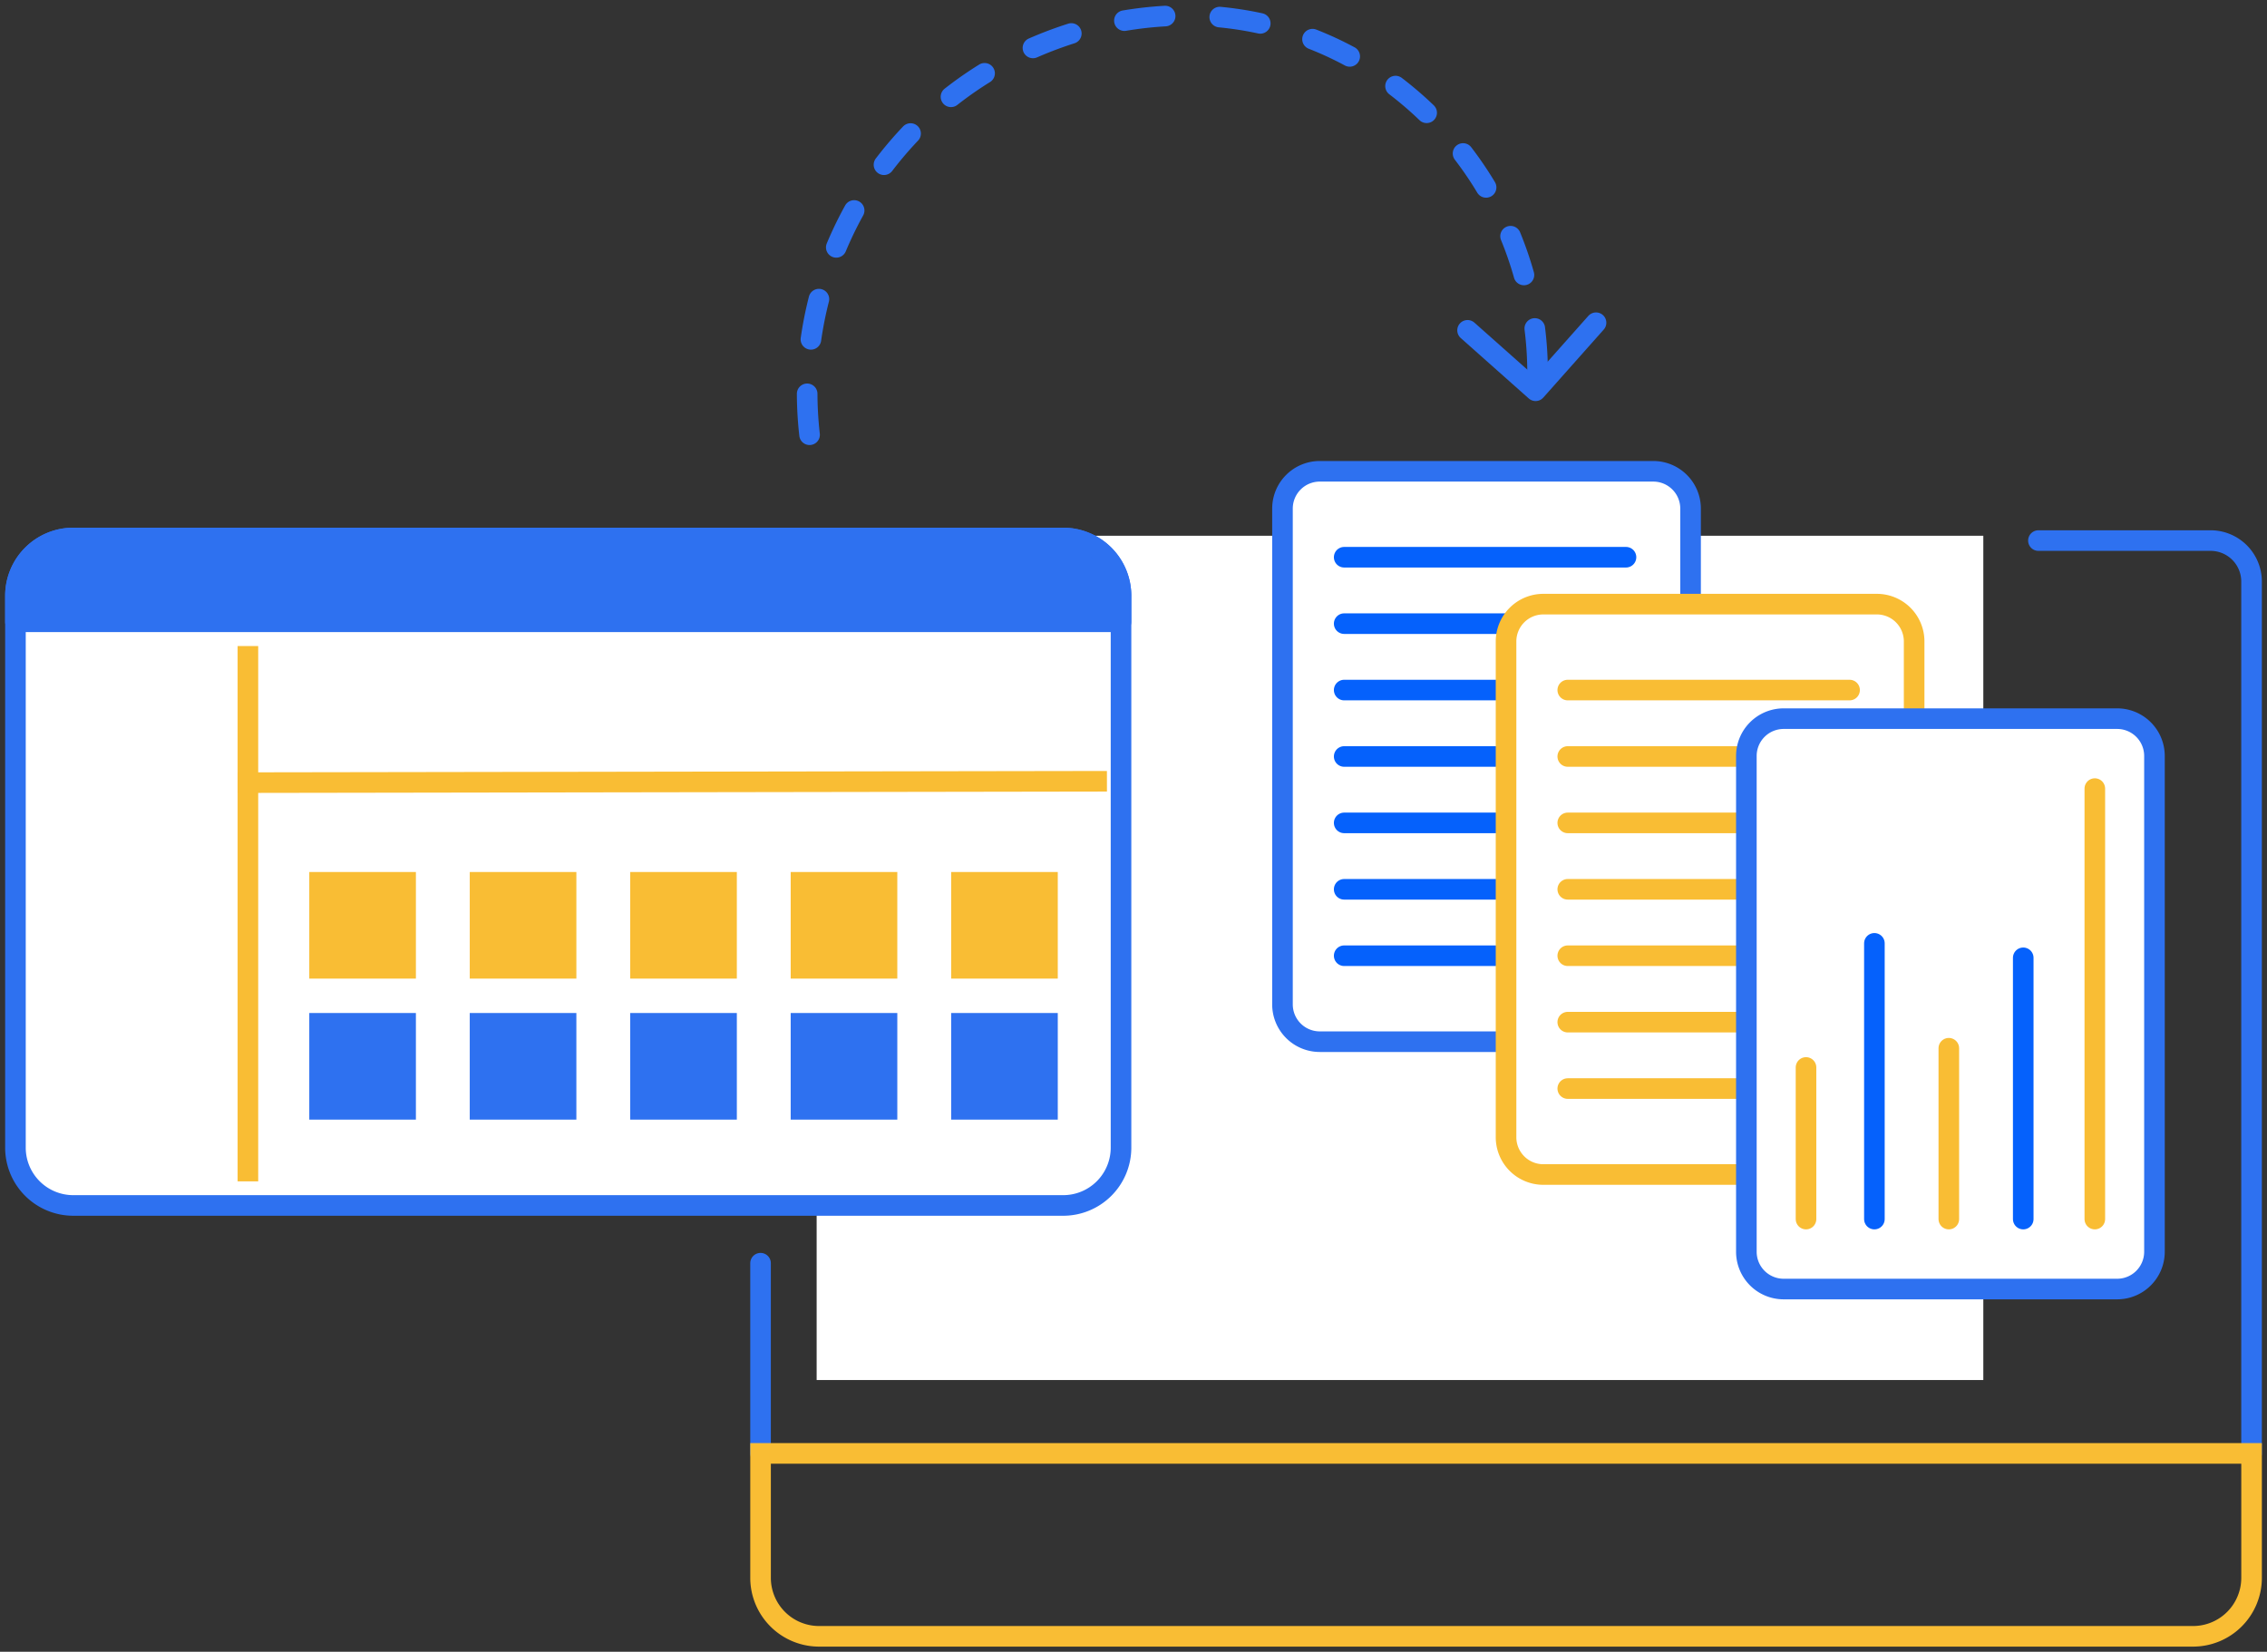
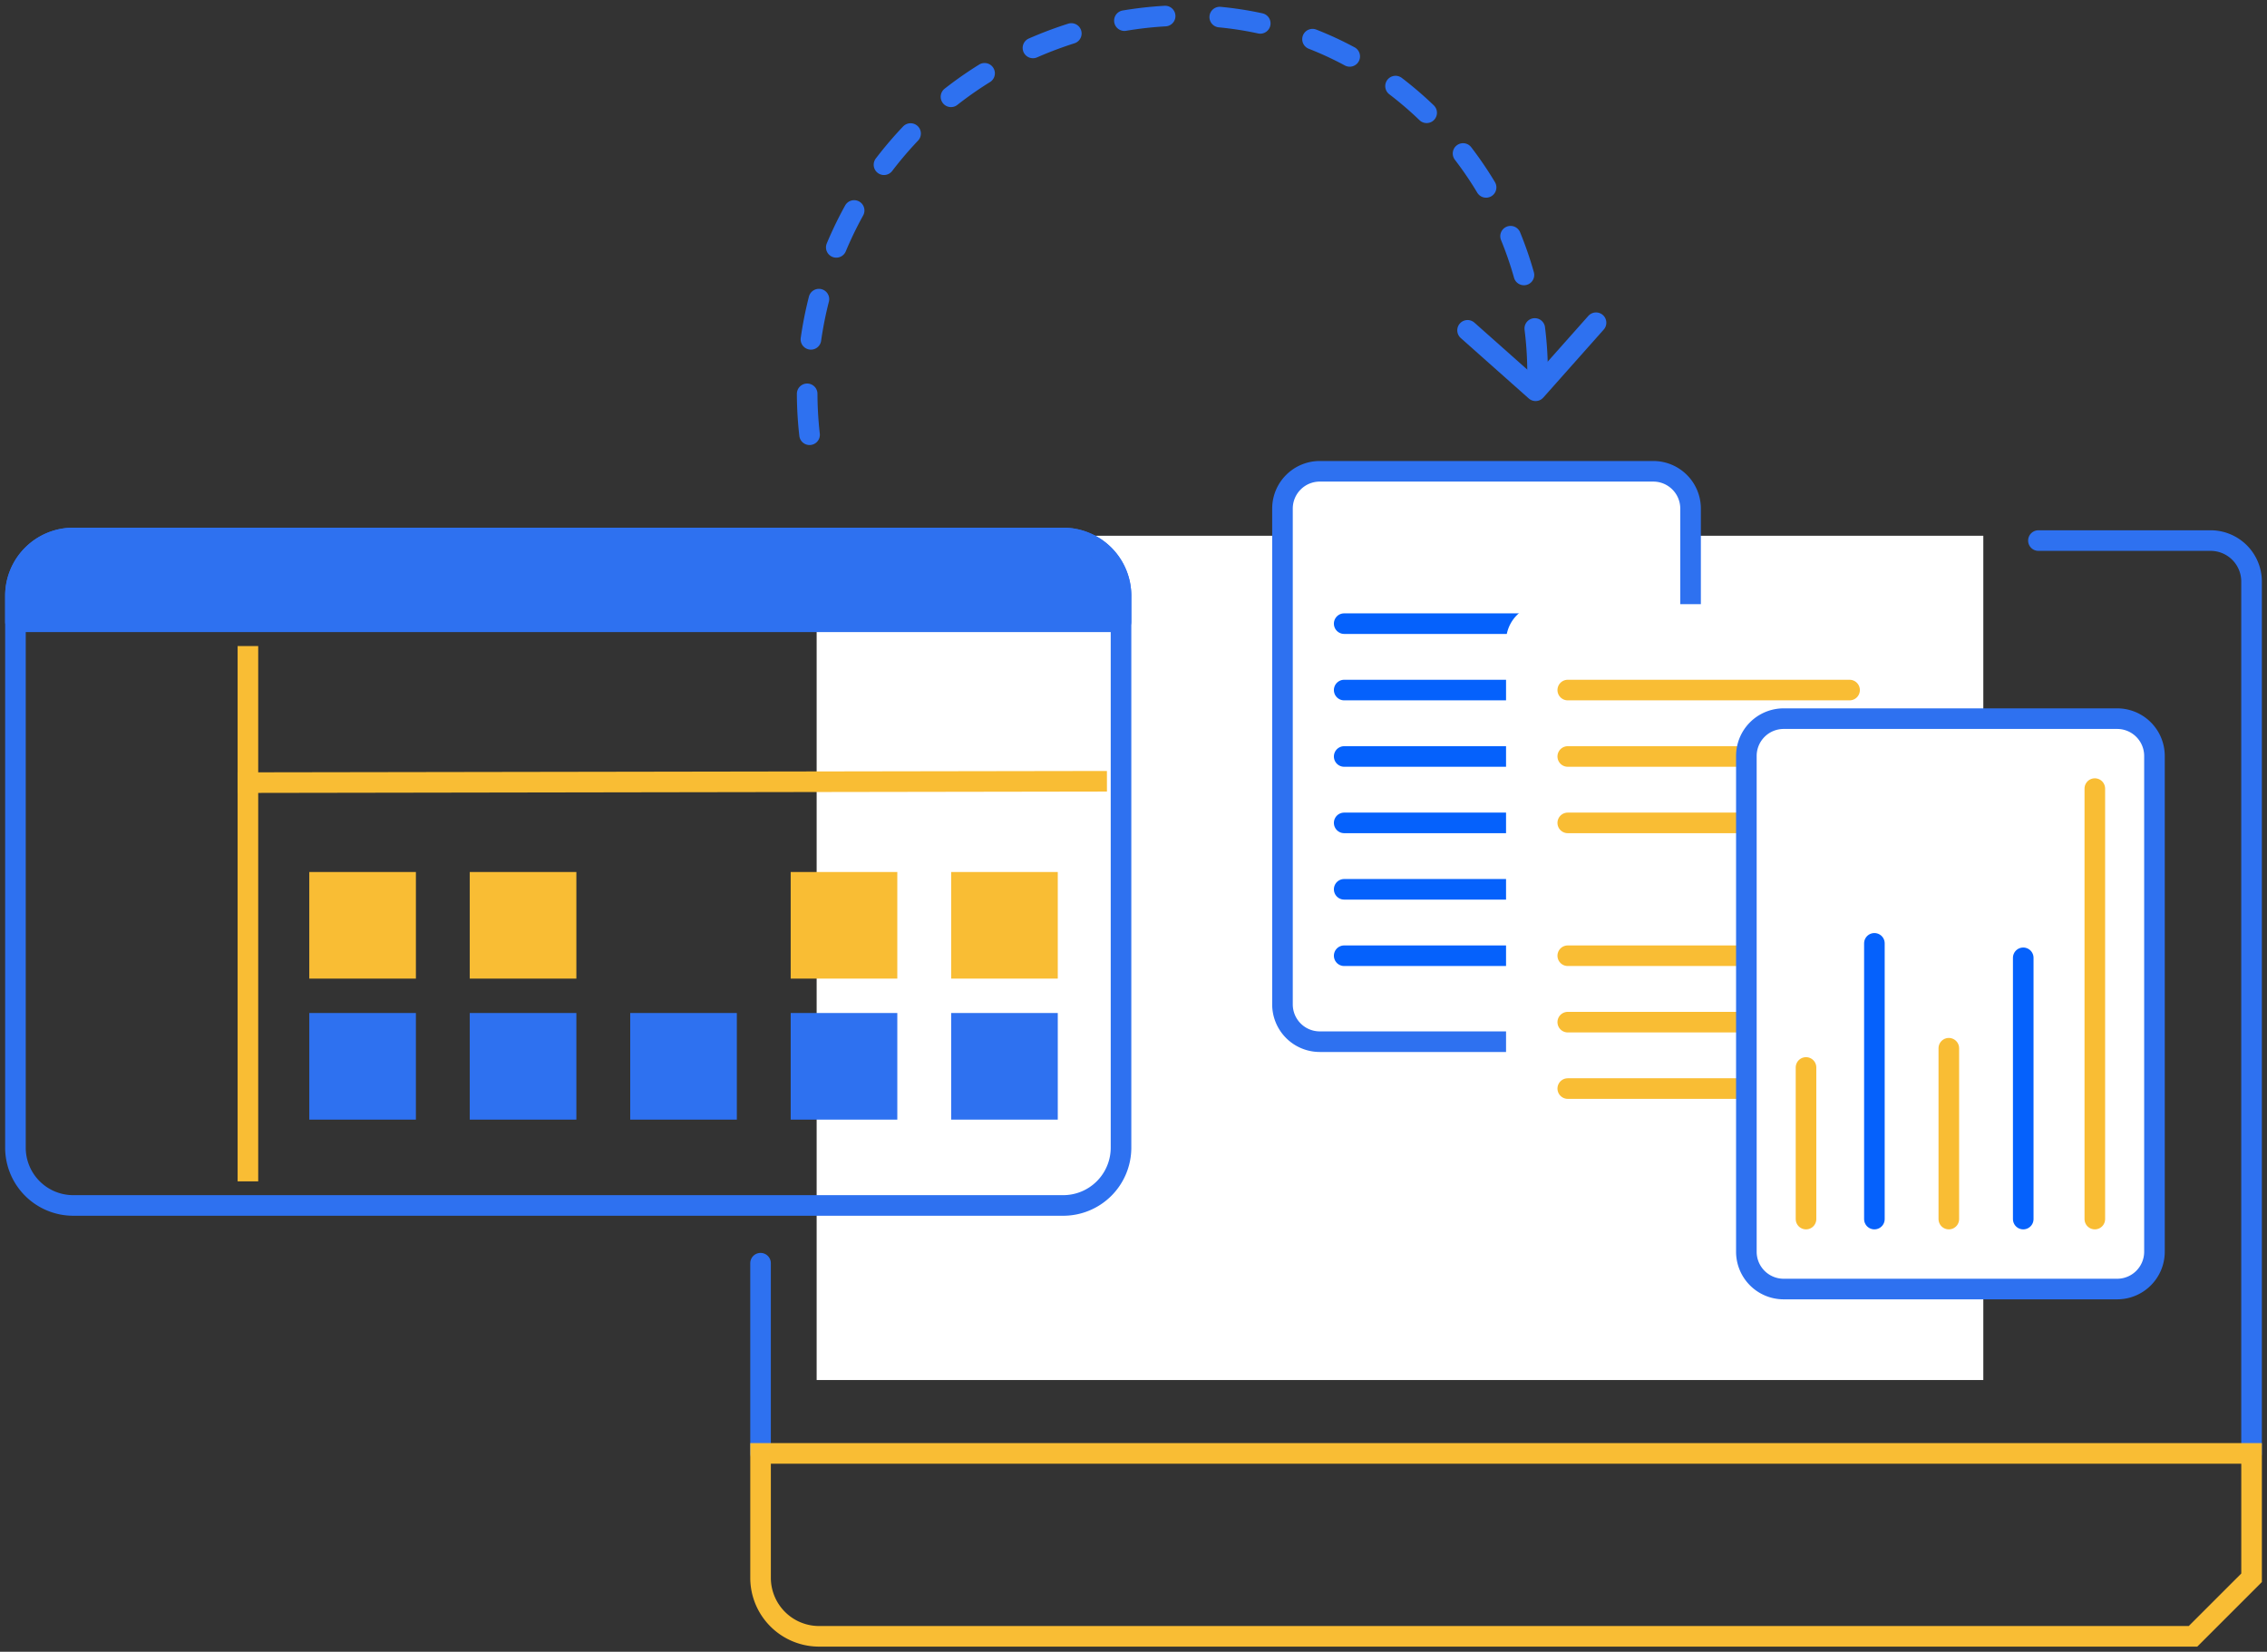
<svg xmlns="http://www.w3.org/2000/svg" id="Group_8798" data-name="Group 8798" width="220.16" height="160.429" viewBox="0 0 220.16 160.429">
  <rect x="0" y="0" width="220.16" height="160.429" fill="#333333" stroke="none" />
  <defs>
    <clipPath id="clip-path">
      <rect id="Rectangle_1939" data-name="Rectangle 1939" width="220.16" height="160.429" fill="none" />
    </clipPath>
  </defs>
  <g id="Group_8797" data-name="Group 8797" clip-path="url(#clip-path)">
    <path id="Path_12738" data-name="Path 12738" d="M218.66,141.164v-84.7a3.979,3.979,0,0,0-3.96-3.96H197.962" fill="none" stroke="#2e71f0" stroke-linecap="round" stroke-linejoin="round" stroke-width="2" />
    <line id="Line_372" data-name="Line 372" y2="18.475" transform="translate(73.861 122.689)" fill="none" stroke="#2e71f0" stroke-linecap="round" stroke-linejoin="round" stroke-width="2" />
    <rect id="Rectangle_1924" data-name="Rectangle 1924" width="113.301" height="82.001" transform="translate(79.309 52.036)" fill="#fff" />
-     <path id="Path_12739" data-name="Path 12739" d="M212.976,158.929H79.546a5.684,5.684,0,0,1-5.684-5.685v-12.08h144.8v12.08A5.685,5.685,0,0,1,212.976,158.929Z" fill="none" stroke="#f9bd34" stroke-linecap="round" stroke-width="2" />
+     <path id="Path_12739" data-name="Path 12739" d="M212.976,158.929H79.546a5.684,5.684,0,0,1-5.684-5.685v-12.08h144.8v12.08Z" fill="none" stroke="#f9bd34" stroke-linecap="round" stroke-width="2" />
    <path id="Path_12740" data-name="Path 12740" d="M155,31.345l-5.87,6.608-6.608-5.87" fill="none" stroke="#2e71f0" stroke-linecap="round" stroke-linejoin="round" stroke-width="2" />
    <path id="Path_12741" data-name="Path 12741" d="M78.621,42.224A36.484,36.484,0,0,1,94.564,7.8c10.287-6.871,25.015-9.077,37.584-1.722A35.1,35.1,0,0,1,149.2,39.191" fill="none" stroke="#2e71f0" stroke-linecap="round" stroke-width="2" stroke-dasharray="3.982 5.31" />
-     <path id="Path_12742" data-name="Path 12742" d="M103.253,117.084H7.114A5.615,5.615,0,0,1,1.5,111.469v-53.6a5.614,5.614,0,0,1,5.614-5.614h96.139a5.614,5.614,0,0,1,5.615,5.614v53.6a5.615,5.615,0,0,1-5.615,5.615" fill="#fff" />
    <path id="Rectangle_1925" data-name="Rectangle 1925" d="M5.615,0h96.139a5.614,5.614,0,0,1,5.614,5.614v53.6a5.614,5.614,0,0,1-5.614,5.614H5.615A5.615,5.615,0,0,1,0,59.216V5.615A5.615,5.615,0,0,1,5.615,0Z" transform="translate(1.5 52.253)" fill="none" stroke="#2e71f0" stroke-linecap="round" stroke-linejoin="round" stroke-width="2" />
    <path id="Path_12743" data-name="Path 12743" d="M108.868,60.392V57.867a5.615,5.615,0,0,0-5.615-5.615H7.115A5.615,5.615,0,0,0,1.5,57.867v2.525Z" fill="#2e71f0" />
    <path id="Path_12744" data-name="Path 12744" d="M108.868,60.392V57.867a5.615,5.615,0,0,0-5.615-5.615H7.115A5.615,5.615,0,0,0,1.5,57.867v2.525Z" fill="none" stroke="#2e71f0" stroke-linecap="round" stroke-linejoin="round" stroke-width="2" />
    <line id="Line_373" data-name="Line 373" y2="49.991" transform="translate(24.076 63.748)" fill="none" stroke="#f9bd34" stroke-linecap="square" stroke-linejoin="round" stroke-width="2" />
    <line id="Line_374" data-name="Line 374" y1="0.131" x2="82.424" transform="translate(24.076 75.883)" fill="none" stroke="#f9bd34" stroke-linecap="square" stroke-linejoin="round" stroke-width="2" />
    <rect id="Rectangle_1926" data-name="Rectangle 1926" width="10.354" height="10.354" transform="translate(30.036 84.695)" fill="#f9bd34" />
    <rect id="Rectangle_1927" data-name="Rectangle 1927" width="10.354" height="10.354" transform="translate(45.62 84.695)" fill="#f9bd34" />
-     <rect id="Rectangle_1928" data-name="Rectangle 1928" width="10.354" height="10.354" transform="translate(61.204 84.695)" fill="#f9bd34" />
    <rect id="Rectangle_1929" data-name="Rectangle 1929" width="10.354" height="10.354" transform="translate(76.788 84.695)" fill="#f9bd34" />
    <rect id="Rectangle_1930" data-name="Rectangle 1930" width="10.354" height="10.354" transform="translate(92.372 84.695)" fill="#f9bd34" />
    <rect id="Rectangle_1931" data-name="Rectangle 1931" width="10.354" height="10.354" transform="translate(30.036 98.39)" fill="#2e71f0" />
    <rect id="Rectangle_1932" data-name="Rectangle 1932" width="10.354" height="10.354" transform="translate(45.62 98.39)" fill="#2e71f0" />
    <rect id="Rectangle_1933" data-name="Rectangle 1933" width="10.354" height="10.354" transform="translate(61.204 98.39)" fill="#2e71f0" />
    <rect id="Rectangle_1934" data-name="Rectangle 1934" width="10.354" height="10.354" transform="translate(76.788 98.39)" fill="#2e71f0" />
    <rect id="Rectangle_1935" data-name="Rectangle 1935" width="10.354" height="10.354" transform="translate(92.372 98.39)" fill="#2e71f0" />
    <path id="Path_12745" data-name="Path 12745" d="M160.558,101.172H128.171a3.623,3.623,0,0,1-3.623-3.622V49.4a3.623,3.623,0,0,1,3.623-3.623h32.387A3.622,3.622,0,0,1,164.18,49.4V97.55a3.622,3.622,0,0,1-3.622,3.622" fill="#fff" />
    <path id="Rectangle_1936" data-name="Rectangle 1936" d="M3.622,0H36.009a3.623,3.623,0,0,1,3.623,3.623V51.774A3.623,3.623,0,0,1,36.009,55.4H3.622A3.622,3.622,0,0,1,0,51.775V3.622A3.622,3.622,0,0,1,3.622,0Z" transform="translate(124.548 45.775)" fill="none" stroke="#2e71f0" stroke-linecap="round" stroke-linejoin="round" stroke-width="2" />
-     <line id="Line_375" data-name="Line 375" x2="27.369" transform="translate(130.54 54.121)" fill="none" stroke="#0561fc" stroke-linecap="round" stroke-width="2" />
    <line id="Line_376" data-name="Line 376" x2="27.369" transform="translate(130.54 60.572)" fill="none" stroke="#0561fc" stroke-linecap="round" stroke-width="2" />
    <line id="Line_377" data-name="Line 377" x2="27.369" transform="translate(130.54 67.023)" fill="none" stroke="#0561fc" stroke-linecap="round" stroke-width="2" />
    <line id="Line_378" data-name="Line 378" x2="27.369" transform="translate(130.54 73.474)" fill="none" stroke="#0561fc" stroke-linecap="round" stroke-width="2" />
    <line id="Line_379" data-name="Line 379" x2="27.369" transform="translate(130.54 79.924)" fill="none" stroke="#0561fc" stroke-linecap="round" stroke-width="2" />
    <line id="Line_380" data-name="Line 380" x2="27.369" transform="translate(130.54 86.375)" fill="none" stroke="#0561fc" stroke-linecap="round" stroke-width="2" />
    <line id="Line_381" data-name="Line 381" x2="27.369" transform="translate(130.54 92.826)" fill="none" stroke="#0561fc" stroke-linecap="round" stroke-width="2" />
    <path id="Path_12746" data-name="Path 12746" d="M182.27,114.074H149.883a3.623,3.623,0,0,1-3.623-3.622V62.3a3.623,3.623,0,0,1,3.623-3.623H182.27a3.622,3.622,0,0,1,3.622,3.623v48.152a3.622,3.622,0,0,1-3.622,3.622" fill="#fff" />
-     <path id="Rectangle_1937" data-name="Rectangle 1937" d="M3.622,0H36.009a3.623,3.623,0,0,1,3.623,3.623V51.774A3.623,3.623,0,0,1,36.009,55.4H3.622A3.622,3.622,0,0,1,0,51.775V3.622A3.622,3.622,0,0,1,3.622,0Z" transform="translate(146.26 58.677)" fill="none" stroke="#f9bd34" stroke-linecap="round" stroke-linejoin="round" stroke-width="2" />
    <line id="Line_382" data-name="Line 382" x2="27.369" transform="translate(152.253 67.023)" fill="none" stroke="#f9bd34" stroke-linecap="round" stroke-width="2" />
    <line id="Line_383" data-name="Line 383" x2="27.369" transform="translate(152.253 73.474)" fill="none" stroke="#f9bd34" stroke-linecap="round" stroke-width="2" />
    <line id="Line_384" data-name="Line 384" x2="27.369" transform="translate(152.253 79.924)" fill="none" stroke="#f9bd34" stroke-linecap="round" stroke-width="2" />
-     <line id="Line_385" data-name="Line 385" x2="27.369" transform="translate(152.253 86.375)" fill="none" stroke="#f9bd34" stroke-linecap="round" stroke-width="2" />
    <line id="Line_386" data-name="Line 386" x2="27.369" transform="translate(152.253 92.826)" fill="none" stroke="#f9bd34" stroke-linecap="round" stroke-width="2" />
    <line id="Line_387" data-name="Line 387" x2="27.369" transform="translate(152.253 99.277)" fill="none" stroke="#f9bd34" stroke-linecap="round" stroke-width="2" />
    <line id="Line_388" data-name="Line 388" x2="27.369" transform="translate(152.253 105.728)" fill="none" stroke="#f9bd34" stroke-linecap="round" stroke-width="2" />
    <path id="Path_12747" data-name="Path 12747" d="M205.609,125.2H173.222a3.623,3.623,0,0,1-3.623-3.622V73.423a3.623,3.623,0,0,1,3.623-3.623h32.387a3.622,3.622,0,0,1,3.622,3.623v48.152a3.622,3.622,0,0,1-3.622,3.622" fill="#fff" />
    <path id="Rectangle_1938" data-name="Rectangle 1938" d="M3.622,0H36.009a3.623,3.623,0,0,1,3.623,3.623V51.774A3.623,3.623,0,0,1,36.009,55.4H3.622A3.622,3.622,0,0,1,0,51.775V3.622A3.622,3.622,0,0,1,3.622,0Z" transform="translate(169.599 69.8)" fill="none" stroke="#2e71f0" stroke-linecap="round" stroke-linejoin="round" stroke-width="2" />
    <line id="Line_389" data-name="Line 389" y1="14.726" transform="translate(175.391 103.678)" fill="none" stroke="#f9bd34" stroke-linecap="round" stroke-width="2" />
    <line id="Line_390" data-name="Line 390" y1="26.781" transform="translate(182.032 91.623)" fill="none" stroke="#0561fc" stroke-linecap="round" stroke-width="2" />
    <line id="Line_391" data-name="Line 391" y1="16.593" transform="translate(189.26 101.811)" fill="none" stroke="#f9bd34" stroke-linecap="round" stroke-width="2" />
    <line id="Line_392" data-name="Line 392" y1="25.375" transform="translate(196.487 93.029)" fill="none" stroke="#0561fc" stroke-linecap="round" stroke-width="2" />
    <line id="Line_393" data-name="Line 393" y1="41.811" transform="translate(203.439 76.593)" fill="none" stroke="#f9bd34" stroke-linecap="round" stroke-width="2" />
  </g>
</svg>